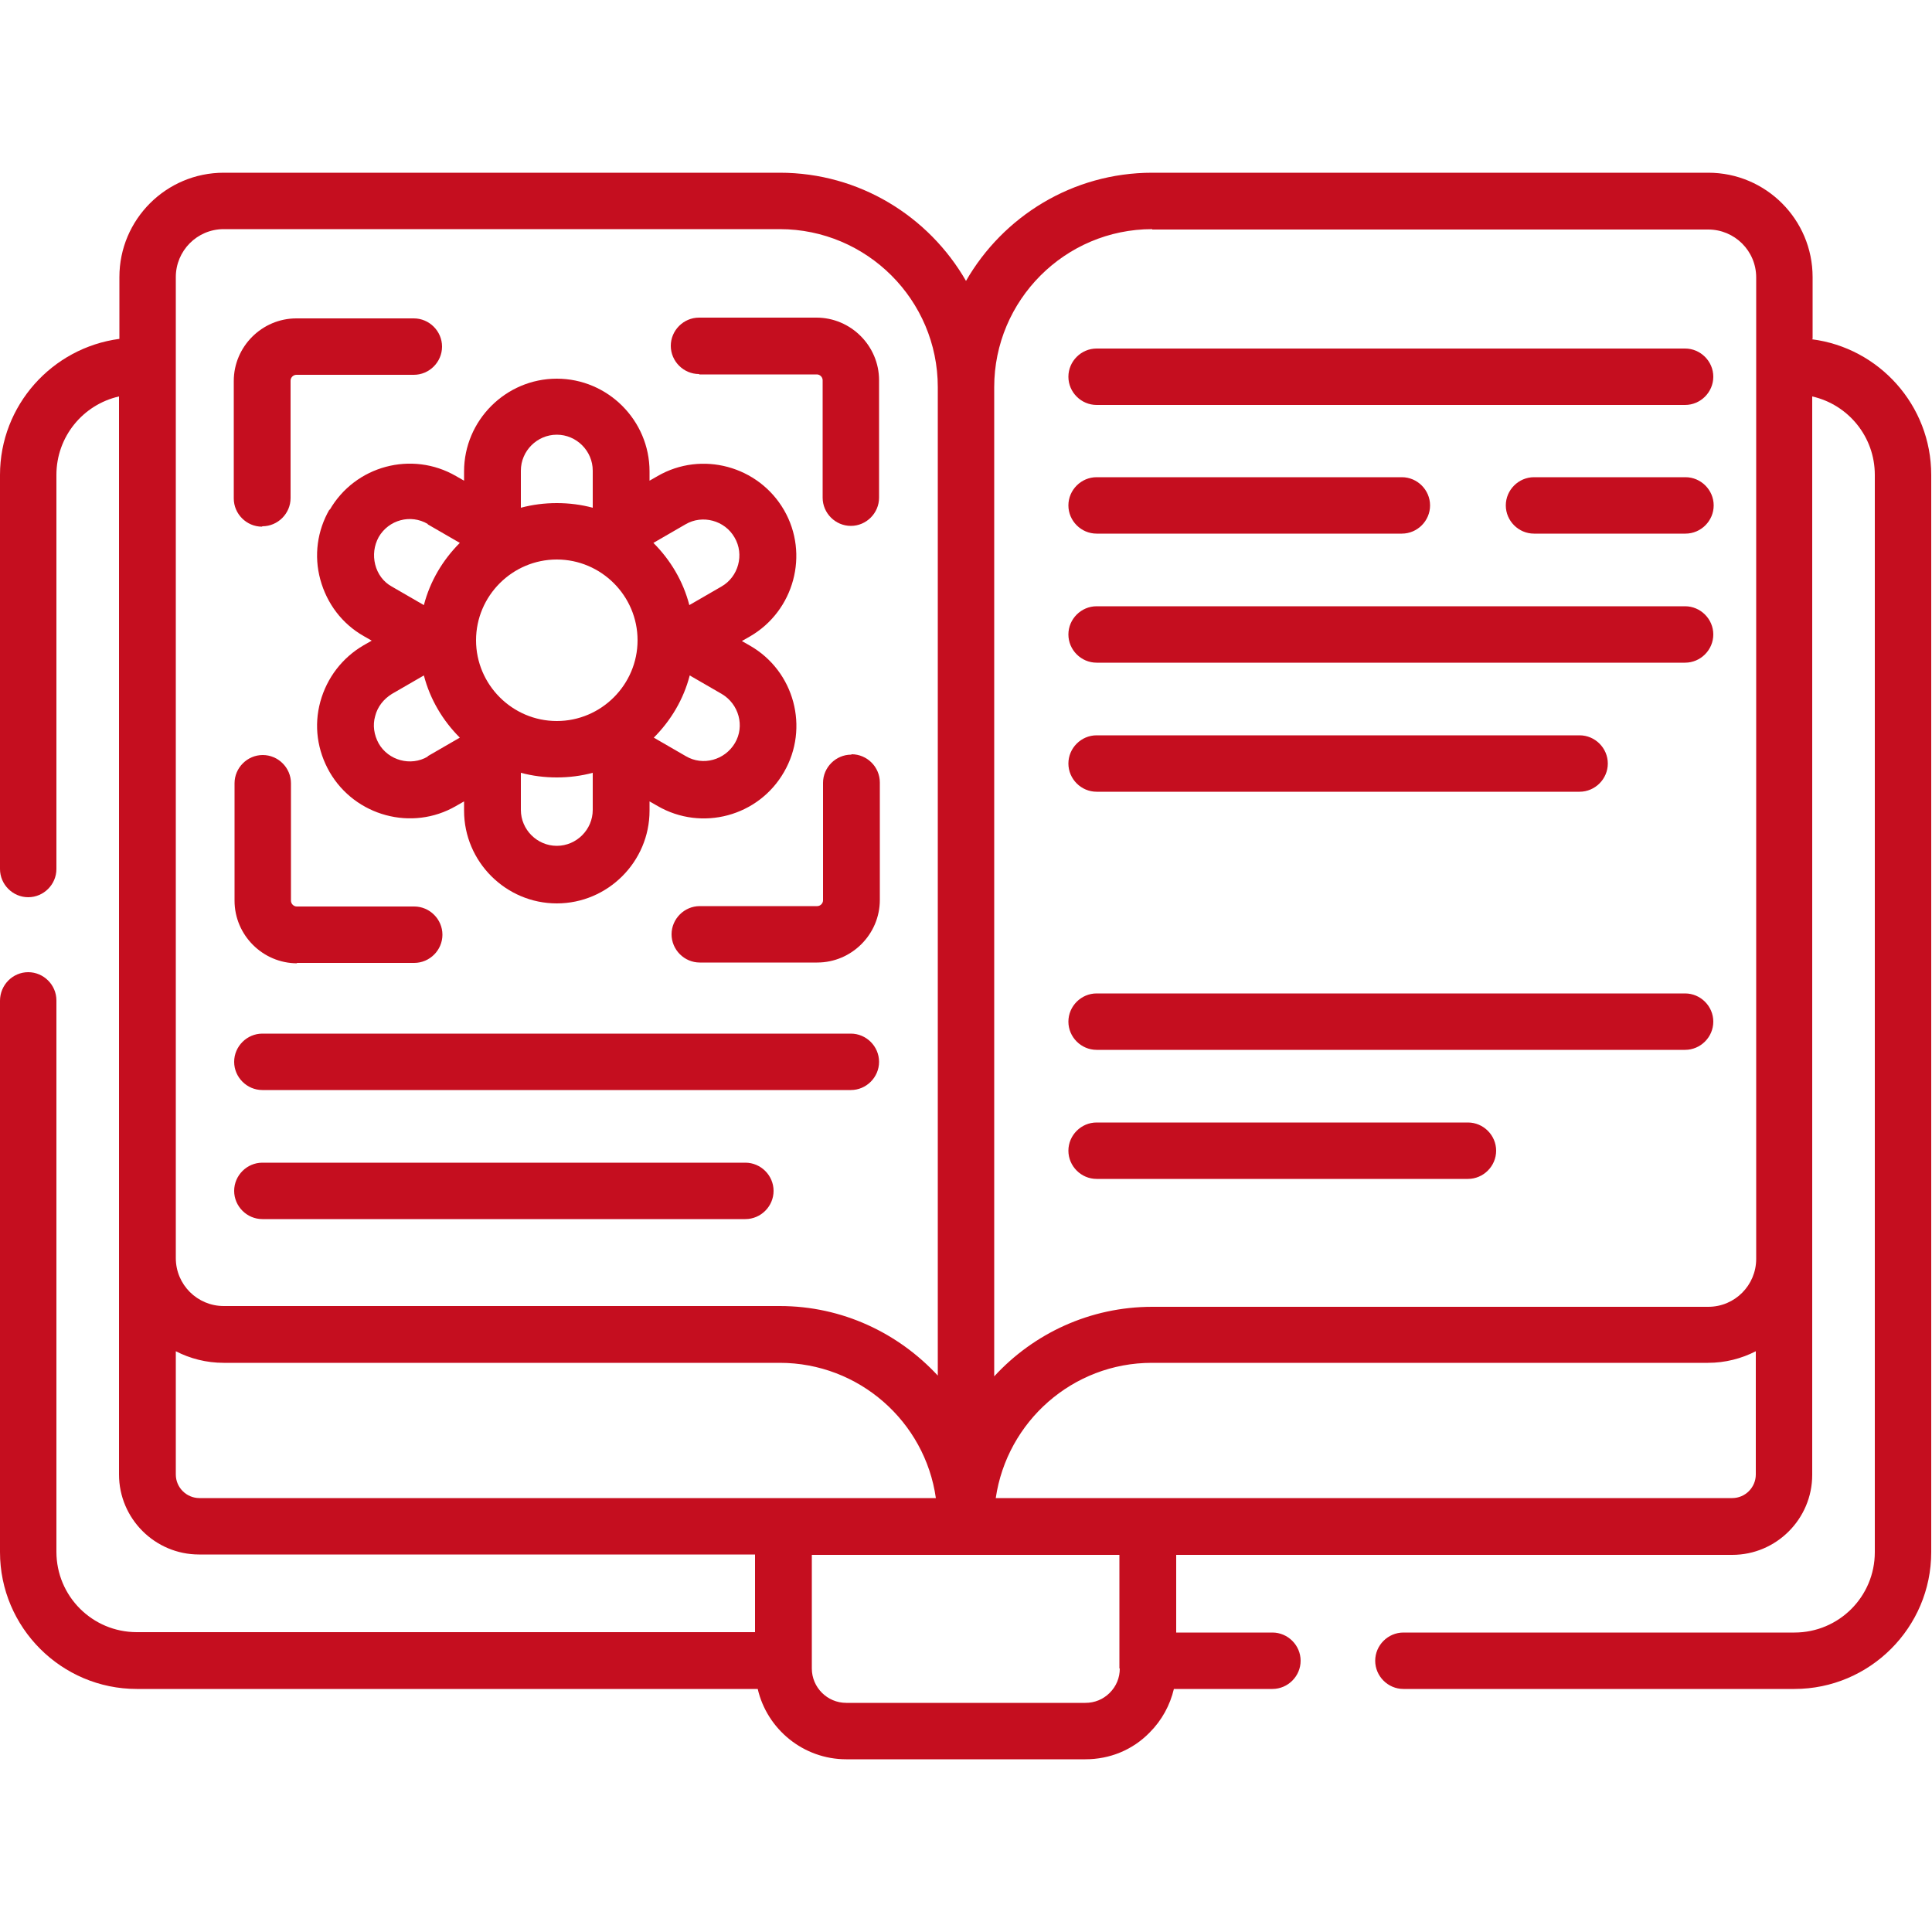
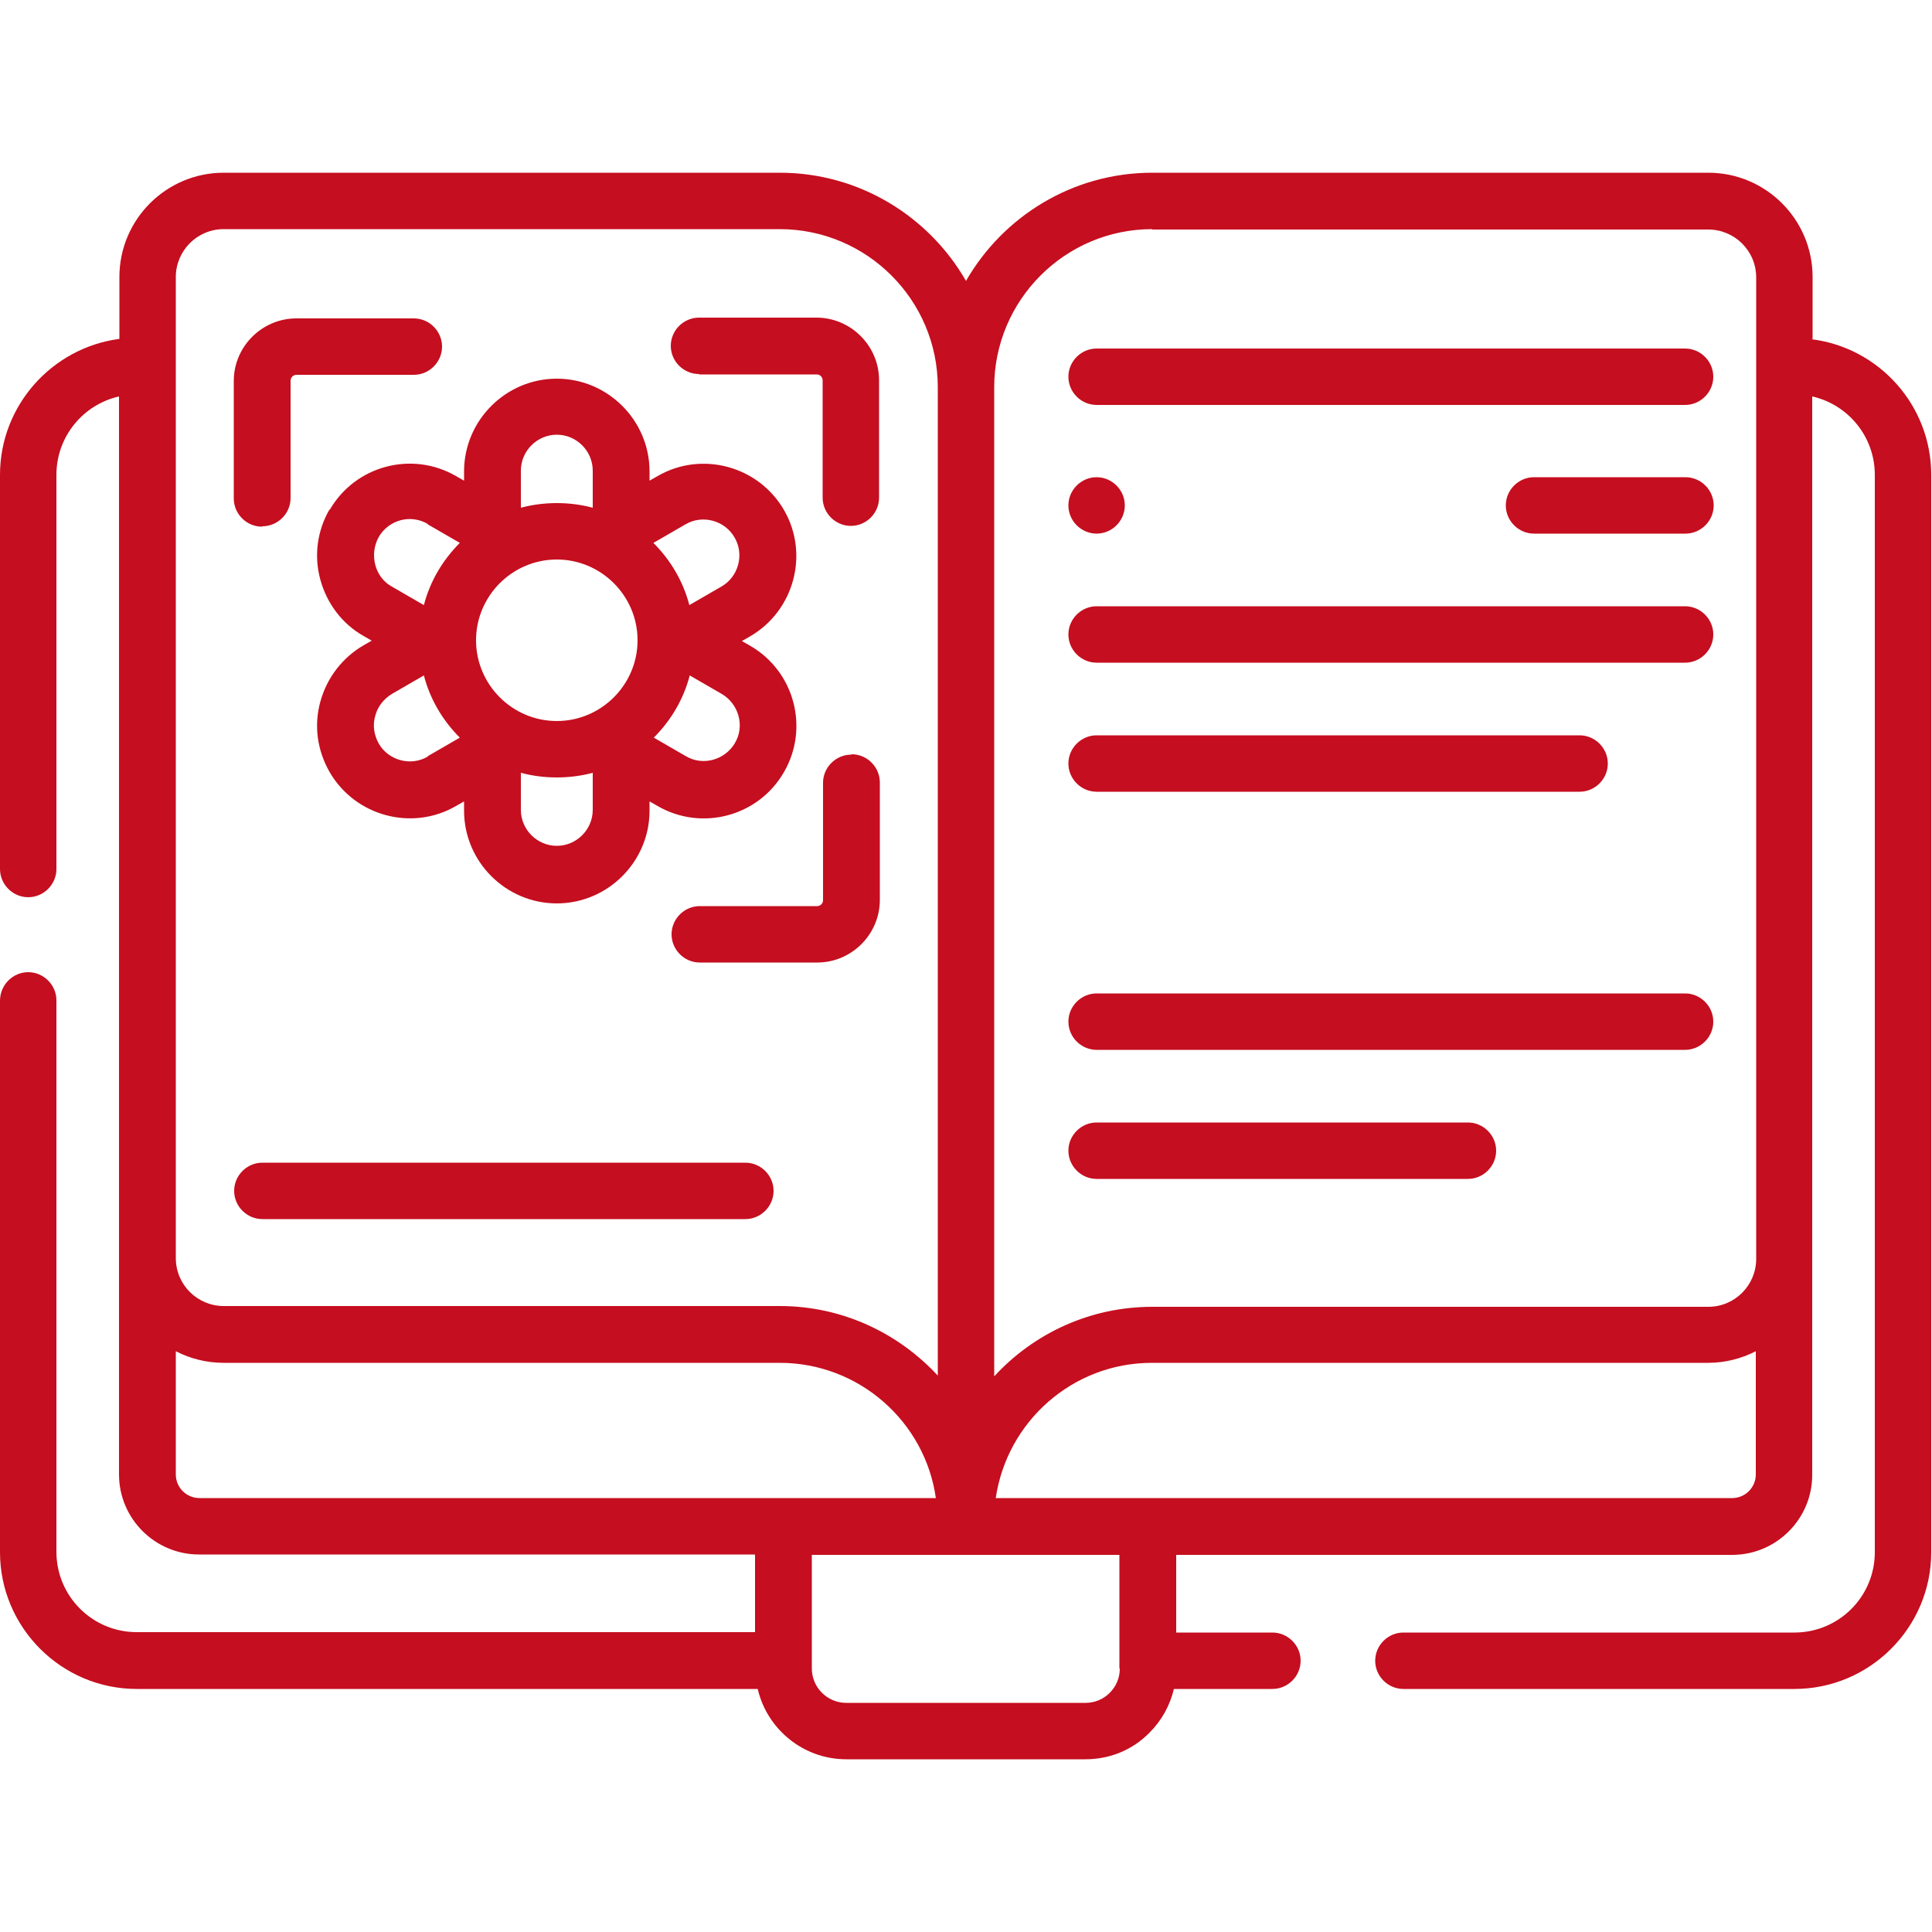
<svg xmlns="http://www.w3.org/2000/svg" viewBox="0 0 500 500">
  <defs>
    <style>      .cls-1 {        fill: #c50e1f;      }    </style>
  </defs>
  <g>
    <g id="Capa_1">
      <g>
        <path class="cls-1" d="M469.1,87.7v-16c0-14.9-12.1-27-27-27h-143.9c-20.6,0-38.6,11.3-48.2,28-9.6-16.7-27.6-28-48.2-28H57.9c-14.9,0-27,12.1-27,27v16C13.5,90,0,104.9,0,122.9v102c0,4,3.3,7.3,7.3,7.3s7.3-3.3,7.3-7.3v-102c0-9.9,6.9-18.2,16.2-20.3v279c0,11.4,9.3,20.7,20.7,20.7h143.9v20.1H35.4c-11.5,0-20.8-9.3-20.8-20.8v-142.7c0-4-3.3-7.3-7.3-7.3S0,254.9,0,259v142.7C0,421.2,15.9,437.1,35.4,437.1h160.7c2.4,10.4,11.8,18.2,22.9,18.2h61.9c6.3,0,12.2-2.4,16.6-6.9,3.2-3.2,5.3-7.1,6.3-11.3h25.5c4,0,7.3-3.3,7.3-7.3s-3.3-7.3-7.3-7.3h-24.9v-20.1h143.9c11.4,0,20.7-9.3,20.7-20.7V102.6c9.3,2.1,16.2,10.4,16.2,20.3v278.8c0,11.5-9.3,20.8-20.8,20.8h-101.2c-4,0-7.3,3.3-7.3,7.3s3.3,7.3,7.3,7.3h101.2c19.5,0,35.4-15.9,35.4-35.4V122.9c0-18-13.5-32.9-30.9-35.1h0ZM298.2,59.4h143.9c6.8,0,12.4,5.5,12.4,12.4v254c0,6.8-5.5,12.4-12.4,12.4h-143.9c-16.1,0-30.7,6.9-40.9,18V100.2c0-22.5,18.3-40.9,40.9-40.9ZM45.5,71.7c0-6.8,5.5-12.4,12.4-12.4h143.9c22.5,0,40.9,18.3,40.9,40.9v255.8c-10.2-11-24.7-18-40.9-18H57.9c-6.8,0-12.4-5.5-12.4-12.4V71.7ZM45.5,381.6v-31.9c3.7,1.9,7.9,3,12.4,3h143.9c20.5,0,37.6,15.2,40.4,35H51.6c-3.3,0-6.1-2.7-6.1-6.1ZM289.8,431.8h0c0,2.4-.9,4.6-2.6,6.3-1.7,1.7-3.9,2.6-6.3,2.6h-61.9c-4.9,0-8.9-4-8.9-8.9h0v-29.4h79.6v29.4s0,0,0,0h0ZM448.4,387.7h-190.7c2.9-19.8,19.9-35,40.4-35h143.9c4.5,0,8.7-1.1,12.4-3v31.9c0,3.3-2.7,6.1-6.1,6.1Z" />
        <path class="cls-1" d="M85.3,131.8c-3.2,5.5-4.1,12-2.4,18.2,1.7,6.2,5.6,11.4,11.2,14.6l2.1,1.2-2.1,1.2c-5.5,3.2-9.5,8.4-11.2,14.6-1.7,6.2-.8,12.6,2.4,18.2,6.6,11.4,21.3,15.4,32.7,8.8l2.1-1.2v2.4c0,13.2,10.8,24,24,24s24-10.8,24-24v-2.4l2.1,1.2c11.4,6.6,26.1,2.7,32.7-8.8,6.6-11.4,2.7-26.1-8.8-32.7l-2.1-1.2,2.1-1.2c11.4-6.6,15.4-21.3,8.8-32.7-6.6-11.4-21.3-15.4-32.7-8.8l-2.1,1.2v-2.4c0-13.2-10.8-24-24-24s-24,10.8-24,24v2.4l-2.1-1.2c-11.4-6.6-26.1-2.7-32.7,8.8ZM110.7,195.8c-4.4,2.6-10.2,1-12.7-3.4-1.2-2.2-1.6-4.7-.9-7.1.6-2.4,2.2-4.4,4.3-5.7l8.3-4.8c1.6,6.2,4.9,11.7,9.3,16.1l-8.3,4.8ZM144.1,144.8c11.5,0,20.9,9.4,20.9,20.9s-9.4,20.9-20.9,20.9-20.9-9.4-20.9-20.9,9.4-20.9,20.9-20.9ZM144.1,218.9c-5.1,0-9.3-4.2-9.3-9.3v-9.6c3,.8,6.1,1.2,9.3,1.2s6.3-.4,9.3-1.2v9.6c0,5.1-4.2,9.3-9.3,9.3ZM190.2,192.3c-2.6,4.4-8.3,6-12.7,3.4l-8.3-4.8c4.4-4.4,7.7-9.9,9.3-16.1l8.3,4.8c4.4,2.6,6,8.3,3.4,12.7h0ZM177.4,135.7c4.4-2.6,10.2-1,12.7,3.4,2.6,4.4,1,10.2-3.4,12.7l-8.3,4.8c-1.6-6.2-4.9-11.7-9.3-16.1l8.3-4.8ZM144.1,112.5c5.1,0,9.3,4.2,9.3,9.3v9.6c-3-.8-6.1-1.2-9.3-1.2s-6.3.4-9.3,1.2v-9.6c0-5.1,4.2-9.3,9.3-9.3ZM110.7,135.7l8.3,4.8c-4.4,4.4-7.7,9.9-9.3,16.1l-8.3-4.8c-2.2-1.2-3.7-3.3-4.3-5.7-.6-2.4-.3-4.9.9-7.1,2.6-4.5,8.3-6,12.7-3.4h0Z" />
        <path class="cls-1" d="M220.3,195.3c-4,0-7.3,3.3-7.3,7.3v30.4c0,.8-.7,1.5-1.5,1.5h-30.4c-4,0-7.3,3.3-7.3,7.3s3.3,7.3,7.3,7.3h30.4c8.9,0,16.2-7.3,16.2-16.2v-30.4c0-4-3.3-7.3-7.3-7.3Z" />
        <path class="cls-1" d="M67.9,136.2c4,0,7.3-3.3,7.3-7.3v-30.4c0-.8.7-1.5,1.5-1.5h30.4c4,0,7.3-3.3,7.3-7.3s-3.3-7.3-7.3-7.3h-30.4c-8.9,0-16.2,7.3-16.2,16.2v30.4c0,4,3.3,7.3,7.3,7.3Z" />
-         <path class="cls-1" d="M76.8,249.2h30.4c4,0,7.3-3.3,7.3-7.3s-3.3-7.3-7.3-7.3h-30.4c-.8,0-1.5-.7-1.5-1.5v-30.4c0-4-3.3-7.3-7.3-7.3s-7.3,3.3-7.3,7.3v30.4c0,8.9,7.3,16.2,16.2,16.2Z" />
        <path class="cls-1" d="M181,96.9h30.4c.8,0,1.5.7,1.5,1.5v30.4c0,4,3.3,7.3,7.3,7.3s7.3-3.3,7.3-7.3v-30.4c0-8.9-7.3-16.2-16.2-16.2h-30.4c-4,0-7.3,3.3-7.3,7.3s3.3,7.3,7.3,7.3Z" />
-         <path class="cls-1" d="M67.9,282.1h152.3c4,0,7.3-3.3,7.3-7.3s-3.3-7.3-7.3-7.3H67.9c-4,0-7.3,3.3-7.3,7.3s3.3,7.3,7.3,7.3Z" />
        <path class="cls-1" d="M67.9,315.5h125c4,0,7.3-3.3,7.3-7.3s-3.3-7.3-7.3-7.3h-125c-4,0-7.3,3.3-7.3,7.3s3.3,7.3,7.3,7.3Z" />
        <path class="cls-1" d="M283.8,104.8h152.3c4,0,7.3-3.3,7.3-7.3s-3.3-7.3-7.3-7.3h-152.3c-4,0-7.3,3.3-7.3,7.3s3.3,7.3,7.3,7.3Z" />
        <path class="cls-1" d="M436.2,123.5h-39.2c-4,0-7.3,3.3-7.3,7.3s3.3,7.3,7.3,7.3h39.2c4,0,7.3-3.3,7.3-7.3s-3.3-7.3-7.3-7.3Z" />
-         <path class="cls-1" d="M283.8,123.5c-4,0-7.3,3.3-7.3,7.3s3.3,7.3,7.3,7.3h79c4,0,7.3-3.3,7.3-7.3s-3.3-7.3-7.3-7.3h-79Z" />
+         <path class="cls-1" d="M283.8,123.5c-4,0-7.3,3.3-7.3,7.3s3.3,7.3,7.3,7.3c4,0,7.3-3.3,7.3-7.3s-3.3-7.3-7.3-7.3h-79Z" />
        <path class="cls-1" d="M283.8,171.5h152.3c4,0,7.3-3.3,7.3-7.3s-3.3-7.3-7.3-7.3h-152.3c-4,0-7.3,3.3-7.3,7.3s3.3,7.3,7.3,7.3Z" />
        <path class="cls-1" d="M283.8,204.9h125c4,0,7.3-3.3,7.3-7.3s-3.3-7.3-7.3-7.3h-125c-4,0-7.3,3.3-7.3,7.3s3.3,7.3,7.3,7.3Z" />
        <path class="cls-1" d="M283.8,271.7h152.3c4,0,7.3-3.3,7.3-7.3s-3.3-7.3-7.3-7.3h-152.3c-4,0-7.3,3.3-7.3,7.3s3.3,7.3,7.3,7.3Z" />
        <path class="cls-1" d="M283.8,305.1h96.1c4,0,7.3-3.3,7.3-7.3s-3.3-7.3-7.3-7.3h-96.1c-4,0-7.3,3.3-7.3,7.3s3.3,7.3,7.3,7.3Z" />
      </g>
    </g>
  </g>
</svg>